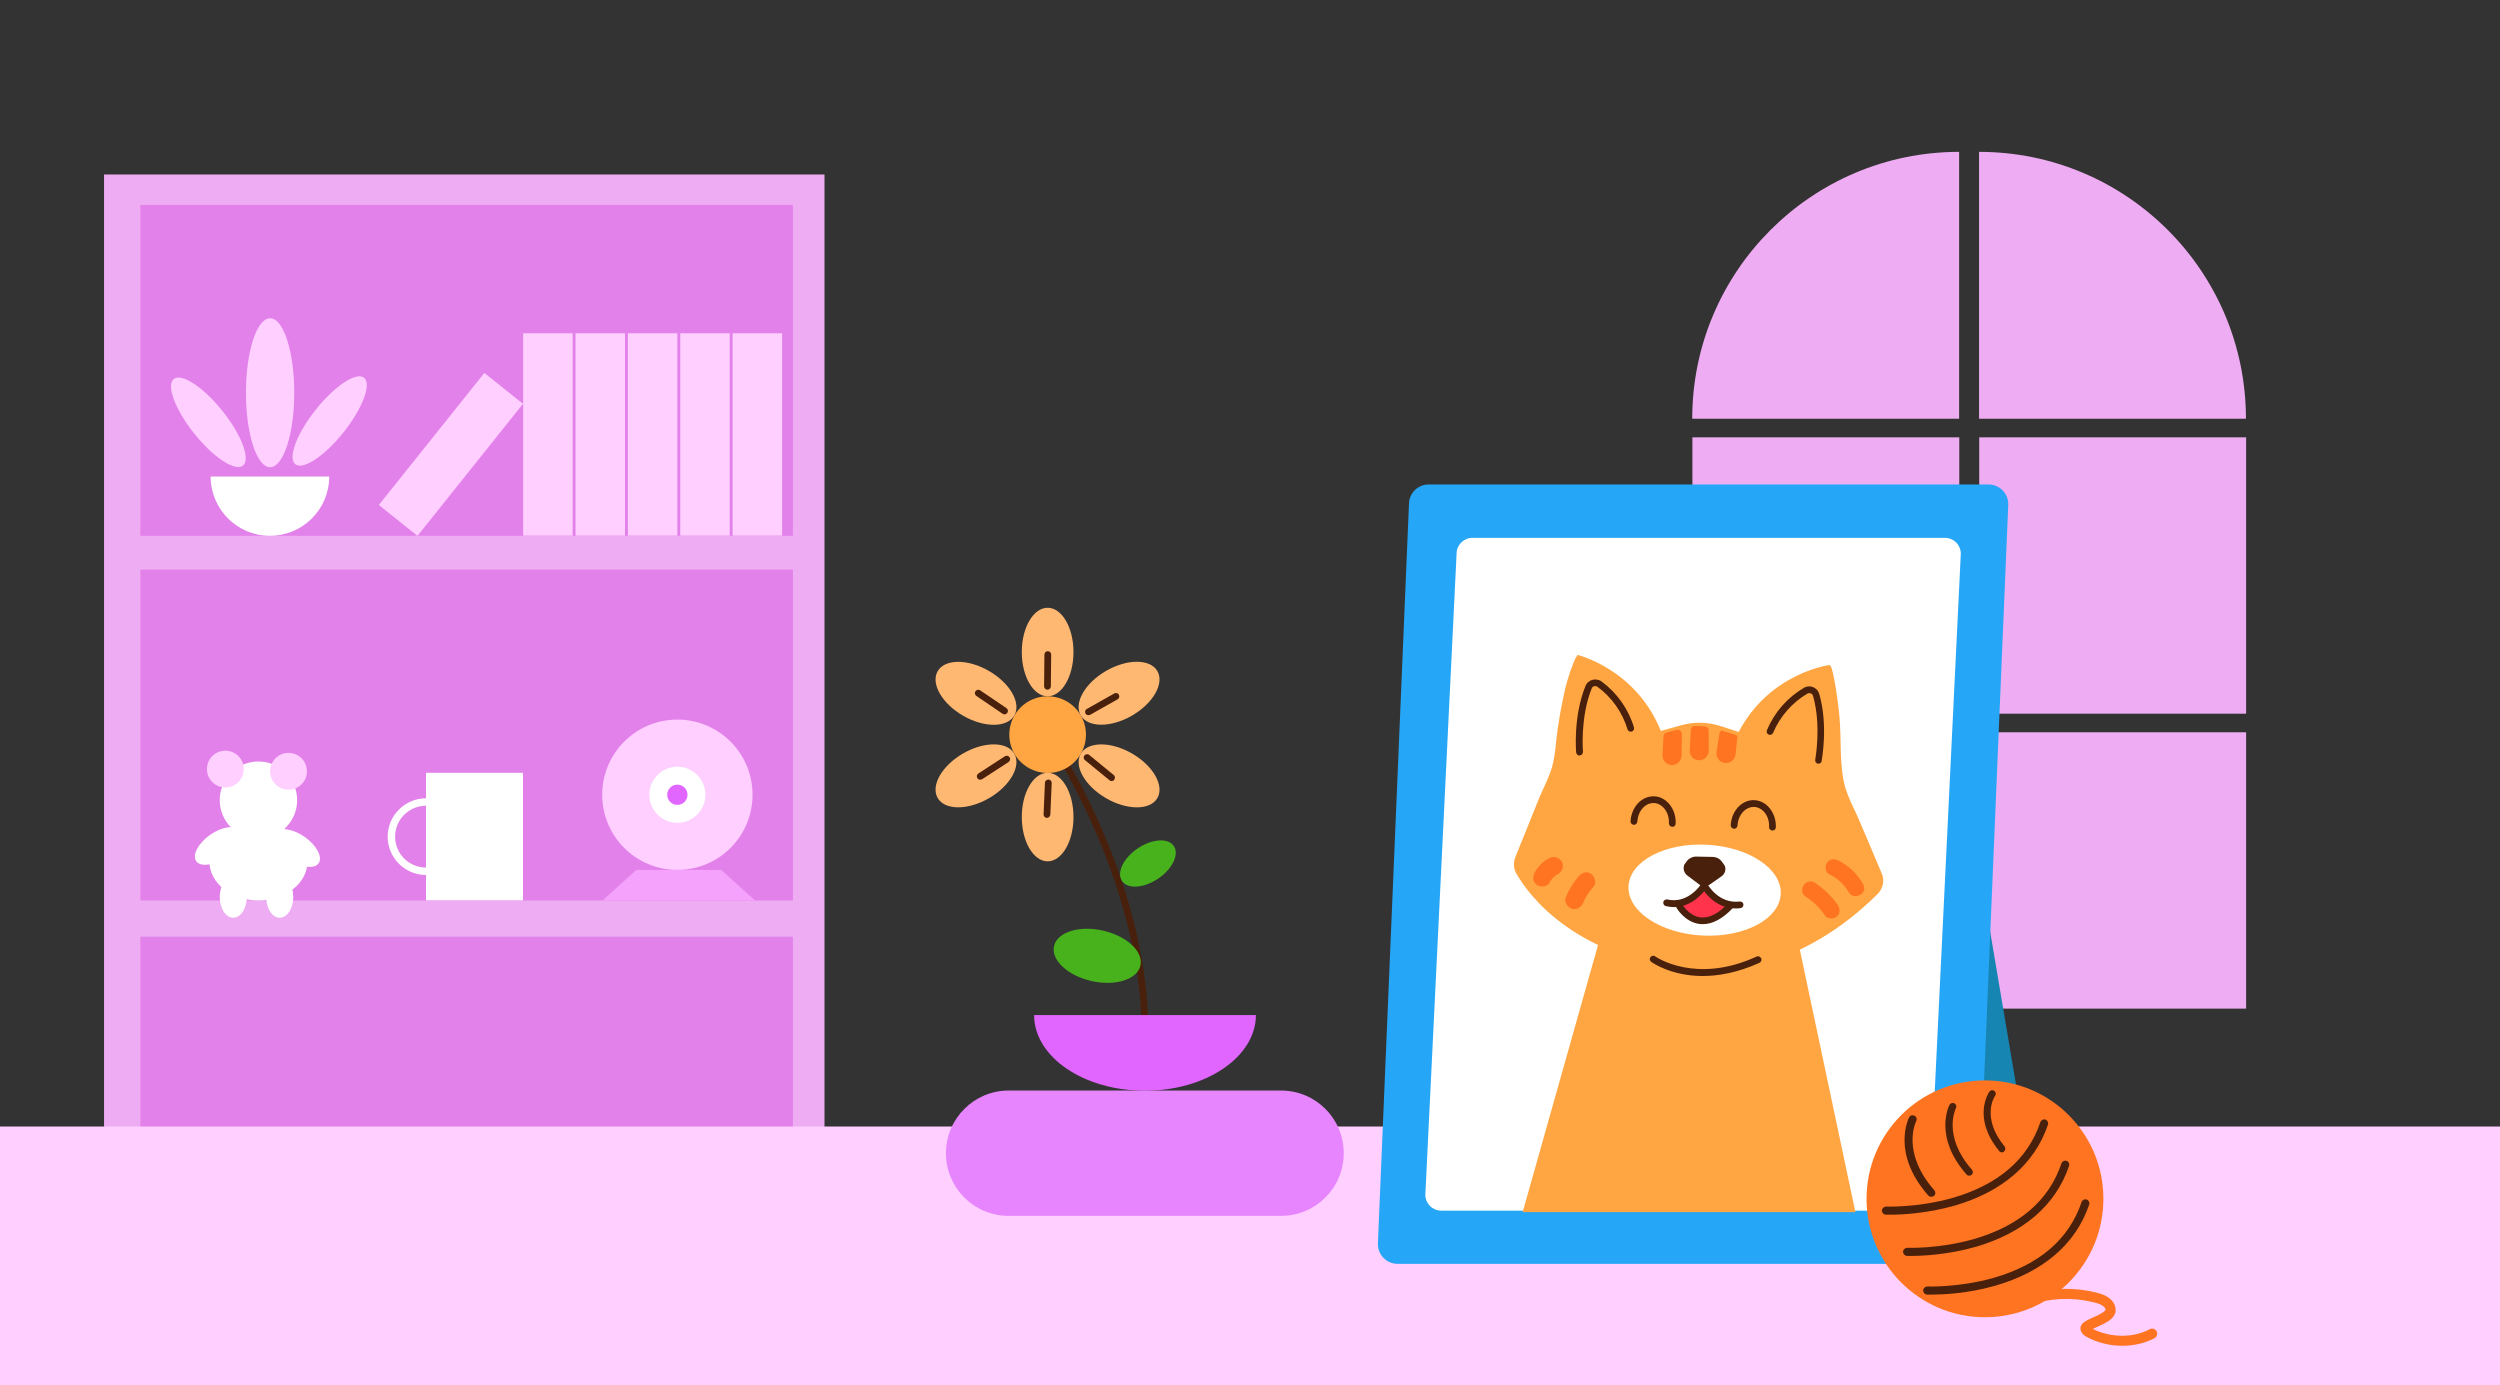
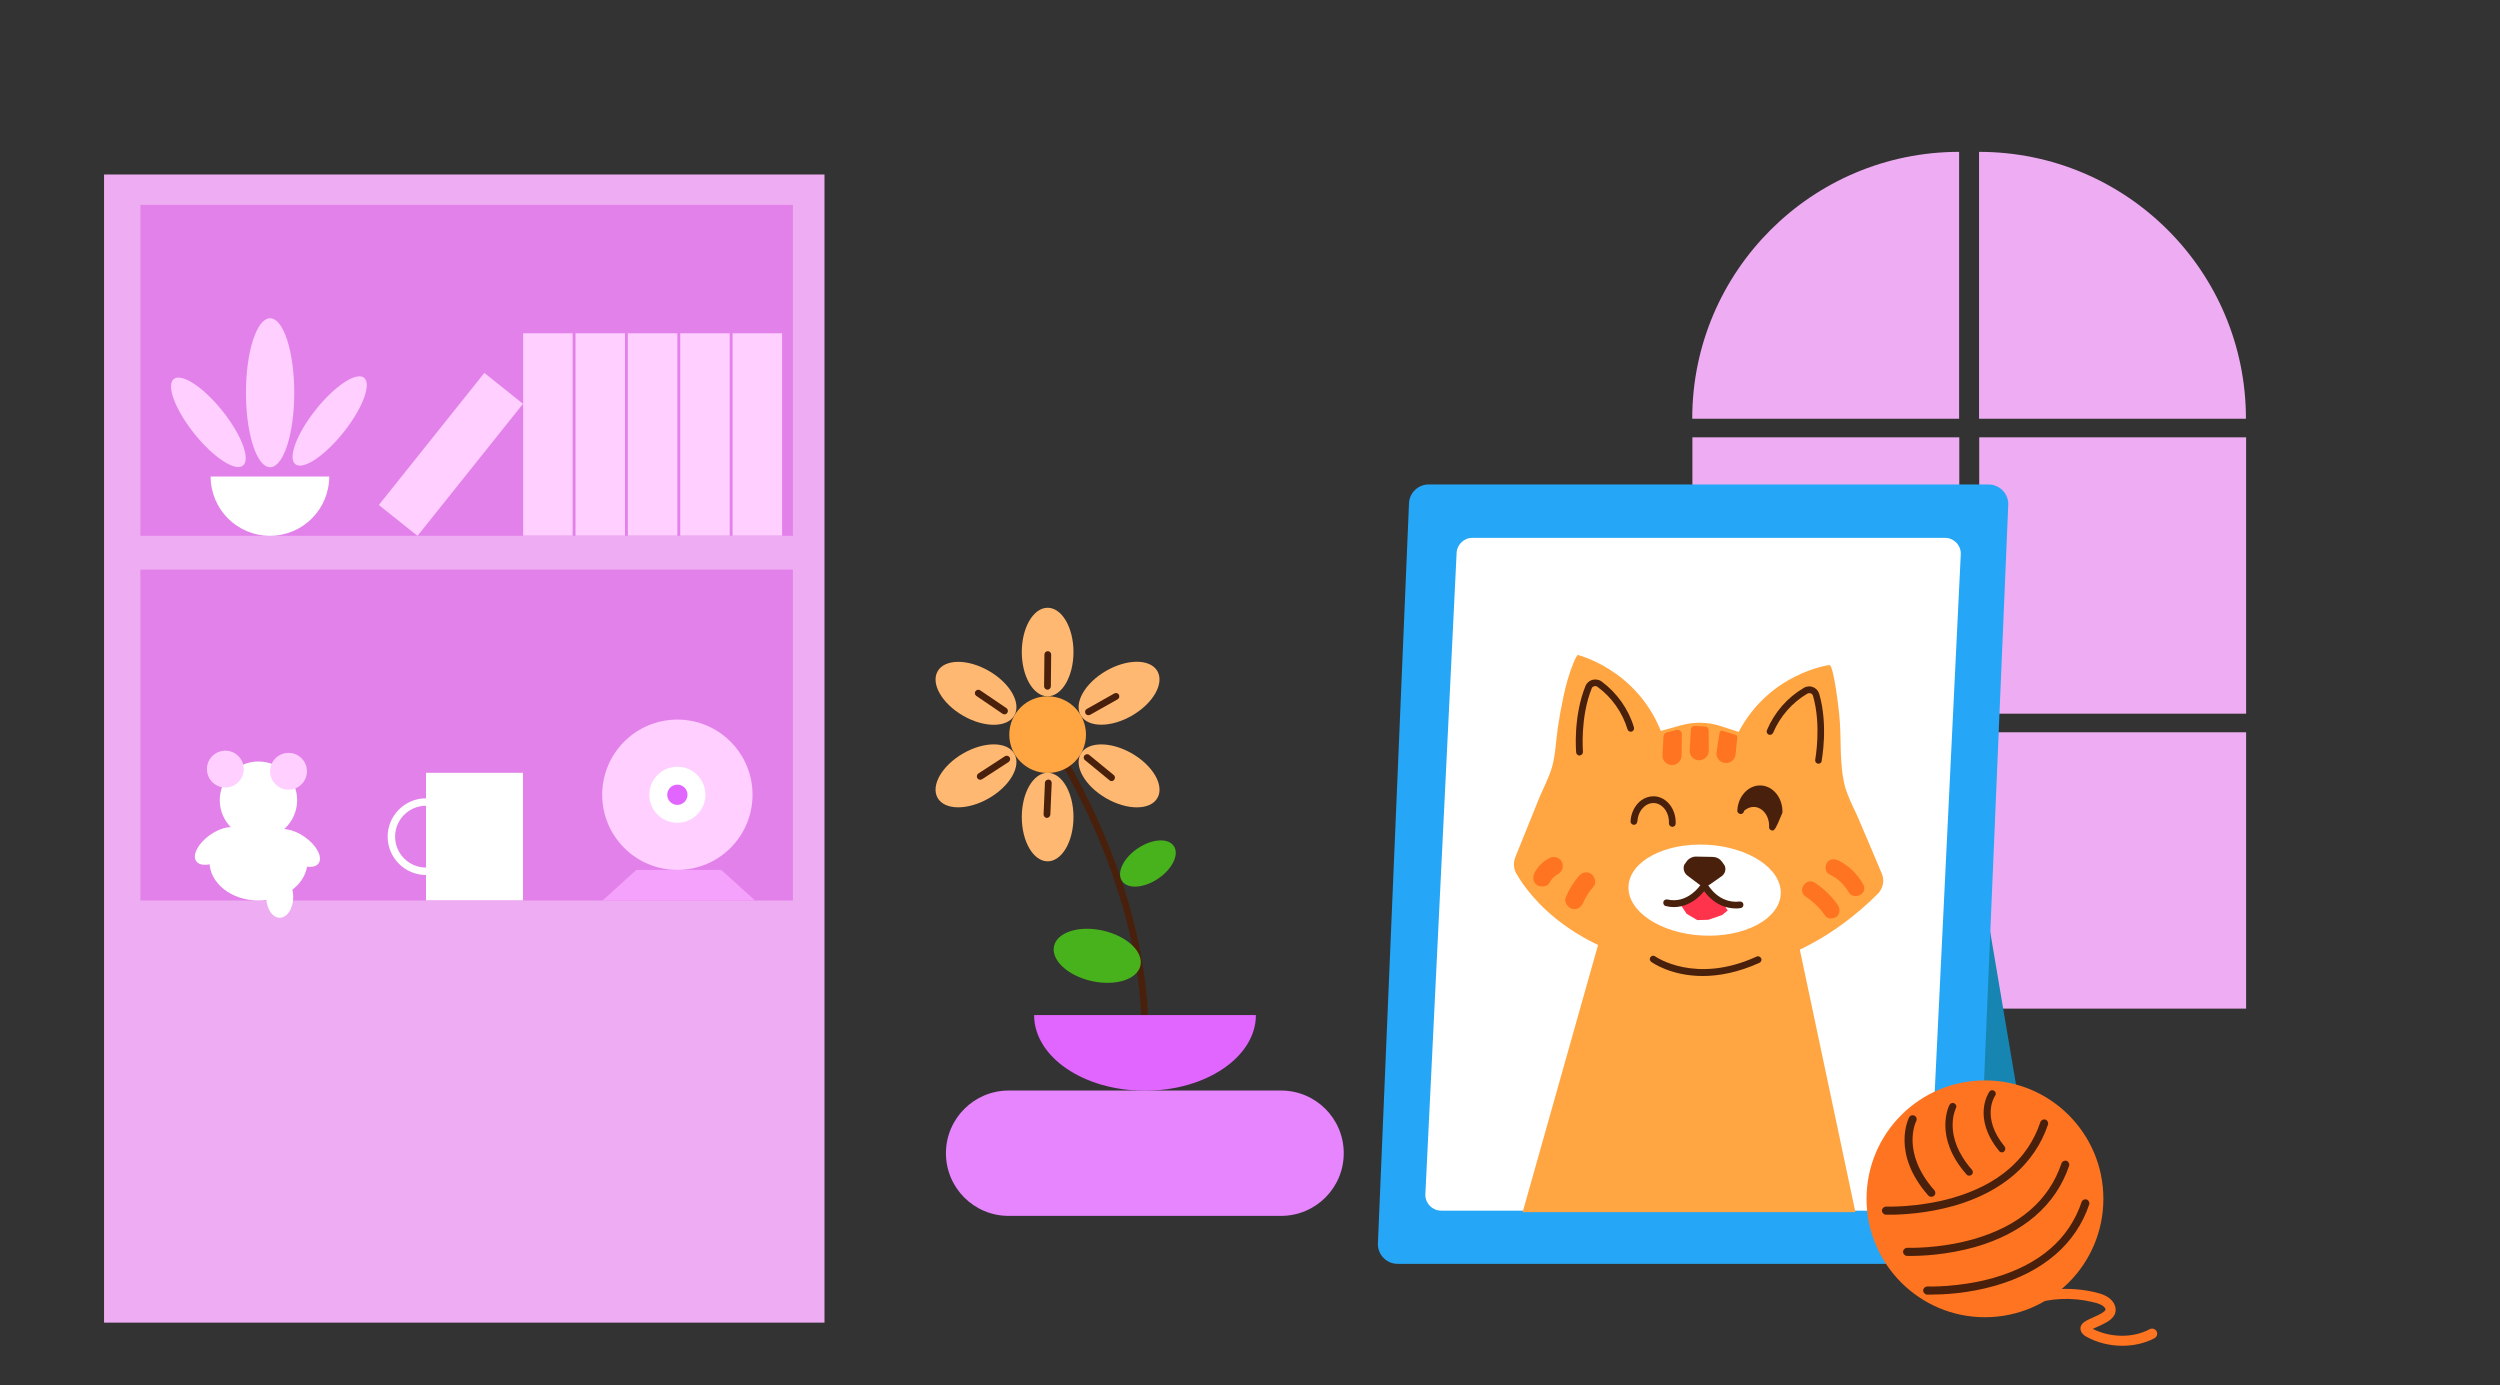
<svg xmlns="http://www.w3.org/2000/svg" xmlns:xlink="http://www.w3.org/1999/xlink" id="Layer_1" x="0px" y="0px" viewBox="0 0 1480 820" style="enable-background:new 0 0 1480 820;" xml:space="preserve">
  <rect x="0" y="0" width="1480" height="820" fill="#333333" stroke="none" />
  <style type="text/css">	.st0{fill:#EEADF2;}	.st1{fill:#E381EA;}	.st2{fill:#49200B;}	.st3{clip-path:url(#SVGID_2_);}	.st4{opacity:0.59;}	.st5{fill:#FFC7B8;}	.st6{fill:#FECFFF;}	.st7{fill:#1685B1;}	.st8{fill:#26A6F6;}	.st9{fill:#FFFFFF;}	.st10{fill:#FFA643;}	.st11{fill:#FF334C;}	.st12{fill:#FF7420;}	.st13{fill:#E166FF;}	.st14{fill:#E785FF;}	.st15{fill:#FFB871;}	.st16{fill:#48B21D;}	.st17{fill:#F5A2FC;}</style>
  <g id="Layer_6">
    <g>
      <path class="st0" d="M1159.8,89.9L1159.8,89.9L1159.8,89.9v158l0,0h-158l0,0l0,0C1001.8,160.7,1072.6,89.9,1159.8,89.9z" />
    </g>
    <g>
      <path class="st0" d="M1329.6,247.9h-158l0,0v-158l0,0l0,0C1258.9,89.9,1329.6,160.6,1329.6,247.9L1329.6,247.9L1329.6,247.9z" />
    </g>
    <g>
      <rect x="1001.9" y="258.9" class="st0" width="158" height="163.6" />
    </g>
    <g>
      <rect x="1171.7" y="258.9" class="st0" width="158" height="163.6" />
    </g>
    <g>
      <rect x="1001.9" y="433.5" class="st0" width="158" height="163.6" />
    </g>
    <g>
      <rect x="1171.7" y="433.5" class="st0" width="158" height="163.6" />
    </g>
    <g>
      <rect x="61.6" y="103.3" class="st0" width="426.5" height="679.7" />
    </g>
    <g>
      <rect x="83.1" y="121.3" class="st1" width="386.3" height="195.9" />
    </g>
    <g>
      <rect x="83.1" y="337.2" class="st1" width="386.3" height="195.9" />
    </g>
    <g>
-       <rect x="83.1" y="554.5" class="st1" width="386.3" height="204.6" />
-     </g>
+       </g>
    <g>
      <path class="st2" d="M677.8,612.8c-1.1,0-2-0.9-2-2c0-90.8-56.7-174-57.3-174.9c-0.6-0.9-0.4-2.2,0.5-2.8c0.9-0.6,2.2-0.4,2.8,0.5   c0.6,0.8,58,85.1,58,177.1C679.8,612,678.9,612.8,677.8,612.8z" />
    </g>
    <g>
      <defs>
        <rect id="SVGID_1_" x="-1541" y="318.9" width="1475.7" height="501.1" />
      </defs>
      <clipPath id="SVGID_2_">
        <use xlink:href="#SVGID_1_" style="overflow:visible;" />
      </clipPath>
      <g class="st3">
        <g class="st4">
          <g>
            <circle class="st5" cx="-225.6" cy="710.4" r="238.9" />
          </g>
          <g>
            <circle class="st5" cx="64.2" cy="814.7" r="238.9" />
          </g>
          <g>
            <circle class="st5" cx="273.8" cy="983.4" r="238.9" />
          </g>
        </g>
      </g>
    </g>
    <g>
-       <rect y="666.9" class="st6" width="1480" height="153.1" />
-     </g>
+       </g>
    <g>
      <polygon class="st7" points="1171.8,513.7 1204.9,709.7 1145.3,709.7 1114.9,535.9   " />
    </g>
    <g>
      <path class="st8" d="M1158.8,748.2H827.4c-6.5,0-11.7-5.3-11.7-11.7l18.4-438c0-6.5,5.2-11.7,11.7-11.7h331.4   c6.5,0,11.7,5.3,11.7,11.7l-18.4,438C1170.5,742.9,1165.2,748.2,1158.8,748.2z" />
    </g>
    <g>
      <path class="st9" d="M1132.9,716.7H853.2c-5.2,0-9.4-4.2-9.4-9.4l0,0l18.5-379.5c0-5.2,4.2-9.4,9.4-9.4l0,0h279.7   c5.2,0,9.4,4.2,9.4,9.4l-18.4,379.5C1142.4,712.4,1138.1,716.7,1132.9,716.7z" />
    </g>
    <g>
      <polygon class="st10" points="950.2,544.7 901.4,717.6 1098.4,717.6 1063,550.4   " />
    </g>
    <g>
      <path class="st10" d="M1093.9,470.5c1.8,4.8,4.3,9.4,6.3,14.1l7.2,16.9l6.6,15.6c1.8,4.1,0.8,8.9-2.4,12.1   c-53.6,53.3-107.7,45.6-107.7,45.6c-70.9-7.2-98.4-44-106.2-57.6c-1.7-2.9-1.9-6.5-0.7-9.6l8.2-20.3l6.1-15.1   c2.5-6,5.7-11.8,7.5-18.1c2.1-7.5,2.3-15.5,3.4-23.1c0.9-6.1,2-12.3,3.3-18.3c1.4-7,3.4-13.8,6-20.3c0.6-1.6,1.4-3.2,2.4-4.7   c0,0,34.6,8.3,49.3,45l12.3-3.4c7.6-2.1,15.5-1.9,23,0.5l10.8,3.5c18.4-35,53.6-39.6,53.7-39.6c2.6-0.3,5.8,28.4,5.9,29.9   c1.4,14.3-0.3,29,3.6,43C1093,467.9,1093.4,469.2,1093.9,470.5z" />
    </g>
    <g>
      <path class="st2" d="M935.1,447.3c-1,0-1.9-0.8-2-1.8c-0.1-0.9-1.8-21.4,5.5-39.4c0.6-1.5,1.8-2.7,3.4-3.4c1.5-0.6,3.2-0.6,4.8,0   c0.5,0.2,0.9,0.4,1.3,0.7c9.1,6.7,16,16.4,19.2,27.2c0.3,1.1-0.3,2.2-1.3,2.5c-1.1,0.3-2.2-0.3-2.5-1.3c-3-10-9.3-19-17.8-25.2   c-0.2-0.1-0.3-0.2-0.5-0.3c-0.5-0.2-1.1-0.2-1.7,0c-0.5,0.2-1,0.6-1.2,1.2c-6.9,17.1-5.2,37.3-5.2,37.5c0.1,1.1-0.7,2.1-1.8,2.2   C935.2,447.3,935.2,447.3,935.1,447.3z" />
    </g>
    <g>
      <path class="st2" d="M1076.6,452.1c-0.1,0-0.3,0-0.4,0c-1.1-0.2-1.8-1.3-1.6-2.3c0-0.2,3.8-20.1-1.3-37.9c-0.2-0.6-0.5-1-1.1-1.3   c-0.5-0.3-1.1-0.3-1.7-0.2c-0.2,0.1-0.3,0.1-0.5,0.2c-9,5.3-16.2,13.5-20.3,23.2c-0.4,1-1.6,1.5-2.6,1.1c-1-0.4-1.5-1.6-1.1-2.6   c4.4-10.5,12.1-19.4,21.9-25.1c0.4-0.3,0.9-0.5,1.4-0.6c1.6-0.5,3.3-0.3,4.7,0.5c1.5,0.8,2.5,2.1,3,3.7   c5.4,18.7,1.5,38.9,1.4,39.8C1078.4,451.4,1077.5,452.1,1076.6,452.1z" />
    </g>
    <g>
      <ellipse transform="matrix(5.216162e-02 -0.999 0.999 5.216162e-02 429.733 1507.343)" class="st9" cx="1008.9" cy="527.3" rx="26.9" ry="45.1" />
    </g>
    <g>
      <path class="st2" d="M998.9,518.3l6.9,5.2c1.8,1.4,4.4,1.5,6.3,0.2l7-4.9c2.1-1.4,2.9-4.1,1.9-6.4l-1.7-2.4   c-1.2-1.6-3-2.6-5.1-2.7l-10.2-0.2c-2.1,0-4.1,1-5.4,2.7l-1.5,2.1C996.2,514.1,996.9,516.8,998.9,518.3z" />
    </g>
    <g>
      <polygon class="st11" points="999,534.7 1005.1,530.5 1007.3,527.3 1008.5,527.1 1014.2,531.5 1019.8,534.2 1022.8,539    1019.5,541.7 1011.4,544.5 1004.8,544.7 998.5,541 995,535.7   " />
    </g>
    <g>
      <path class="st2" d="M990.9,537c-1.5,0-3.1-0.2-4.7-0.6c-1.1-0.2-1.7-1.3-1.5-2.4c0.2-1.1,1.3-1.7,2.4-1.5   c12.2,2.8,19.7-8.7,20-9.2c0.6-0.9,1.8-1.2,2.8-0.6c0.9,0.6,1.2,1.8,0.6,2.8C1010.1,526,1003,537,990.9,537z" />
    </g>
    <g>
      <path class="st2" d="M1027.6,537.8c-13.3,0-19.9-11.9-20.2-12.4c-0.5-1-0.2-2.2,0.8-2.7c1-0.5,2.2-0.2,2.7,0.8   c0.3,0.5,6.6,11.7,19,10.2c1.1-0.1,2.1,0.6,2.2,1.7s-0.6,2.1-1.7,2.2C1029.5,537.8,1028.5,537.8,1027.6,537.8z" />
    </g>
    <g>
      <path class="st12" d="M1087.8,535.5c-3.6-5.1-8.2-9.5-13.4-12.9c-5.3-3.5-10.7,4.8-5.4,8.2c4.5,3,8.5,6.8,11.5,11.3   c1.5,2.2,5.1,2,7,0.4C1089.6,540.5,1089.3,537.7,1087.8,535.5z" />
    </g>
    <g>
      <path class="st12" d="M1103,523.5c-3.4-6.1-8.5-11-14.7-14.1c-2.4-1.2-5.2-1-6.8,1.4c-1.3,2-1,5.6,1.4,6.8   c4.8,2.2,8.8,5.9,11.4,10.4C1097.4,533.5,1106.2,529,1103,523.5z" />
    </g>
    <g>
      <path class="st12" d="M989.5,452.9L989.5,452.9c-3.1-0.2-5.5-2.8-5.3-5.9l0.6-11.1c0.1-1.1,0.8-2,1.9-2.3l5.8-1.5   c1.3-0.3,2.7,0.5,3.1,1.8c0.1,0.2,0.1,0.4,0.1,0.6l-0.2,13C995.2,450.7,992.6,453.1,989.5,452.9   C989.5,452.9,989.5,452.9,989.5,452.9z" />
    </g>
    <g>
      <path class="st12" d="M1005.6,450.1L1005.6,450.1c-3.1-0.2-5.5-2.8-5.3-5.9l0.7-12.4c0.1-1.2,1.1-2.1,2.2-2c0,0,0,0,0,0l6.3,0.3   c1.1,0.1,2,1,2,2.1l0.1,12.5C1011.4,447.8,1008.8,450.2,1005.6,450.1z" />
    </g>
    <g>
      <path class="st12" d="M1020.8,451.6L1020.8,451.6c-3.1-0.5-5.1-3.4-4.6-6.5c0,0,0,0,0,0l1.8-11.4c0.1-0.7,0.8-1.3,1.6-1.1   c0.1,0,0.2,0,0.3,0.1l7.7,2.4c0.6,0.2,0.9,0.8,0.9,1.4l-1.1,10.6C1026.8,450.1,1023.9,452.2,1020.8,451.6z" />
    </g>
    <g>
-       <path class="st2" d="M1008.1,547.1c-0.6,0-1.3,0-1.9-0.1c-8.9-1.1-13.7-9.5-13.9-9.9c-0.5-1-0.2-2.2,0.8-2.7   c1-0.5,2.2-0.2,2.7,0.8l0,0c0,0.1,4.1,7.1,10.9,7.9c5,0.6,10.4-2.1,16.1-8.1c0.8-0.8,2-0.8,2.8-0.1c0.8,0.8,0.8,2,0.1,2.8   C1019.8,543.9,1013.8,547.1,1008.1,547.1z" />
-     </g>
+       </g>
    <g>
      <path class="st12" d="M924.6,510.2c-1.4-2.6-4.6-3.6-7.2-2.3c-3.8,1.9-6.9,4.9-8.9,8.7c-1.3,2.5-1.1,5.8,1.5,7.4   c2.3,1.4,6,1.1,7.4-1.5c0.3-0.7,0.7-1.3,1.2-1.9l0.4-0.5c0.2-0.2,0.5-0.5,0.5-0.5c0.5-0.5,1-0.9,1.5-1.3l0,0l0.1-0.1   c0.4-0.2,0.8-0.5,1.2-0.7C924.9,516,926,512.8,924.6,510.2z" />
    </g>
    <g>
      <path class="st12" d="M941.9,517.3c-2.7-1.8-5.5-0.7-7.4,1.5c-3.1,3.7-5.7,7.8-7.5,12.3c-1.2,2.7,0.8,5.9,3.4,6.8   c3,1,5.6-0.7,6.8-3.4c1.6-3.6,3.7-6.9,6.3-9.8C945.3,522.5,944.1,518.7,941.9,517.3z" />
    </g>
    <g>
      <path class="st2" d="M1008,577.8c-18.7,0-29.8-7.9-30.5-8.4c-0.9-0.7-1.1-1.9-0.4-2.8c0.7-0.9,1.9-1.1,2.8-0.4   c0.3,0.2,23.8,16.7,60,0.1c1-0.5,2.2,0,2.7,1c0.5,1,0,2.2-1,2.7C1028.7,575.8,1017.4,577.8,1008,577.8z" />
    </g>
    <g>
      <path class="st2" d="M990,489.5C990,489.5,990,489.5,990,489.5c-1.2-0.1-2-1-2-2.1c0.3-6.3-3.6-11.7-8.8-12   c-2.4-0.1-4.8,0.9-6.6,2.9c-2,2.1-3.1,5-3.3,8.1c-0.1,1.1-1,1.9-2.1,1.9c-1.1-0.1-2-1-1.9-2.1c0.2-4.1,1.8-7.8,4.3-10.6   c2.7-2.9,6.1-4.3,9.8-4.2c7.3,0.4,12.9,7.6,12.6,16.1C992,488.7,991.1,489.5,990,489.5z" />
    </g>
    <g>
-       <path class="st2" d="M1049.3,491.7C1049.3,491.7,1049.2,491.7,1049.3,491.7c-1.2-0.1-2.1-1-2-2.1c0.3-6.3-3.6-11.6-8.8-11.9   c-2.1-0.1-4.2,0.7-6,2.3c-2.3,2.1-3.7,5.3-3.9,8.7c-0.1,1.1-1,2-2.1,1.9c-1.1-0.1-2-1-1.9-2.1c0.2-4.5,2.1-8.7,5.2-11.5   c2.5-2.3,5.7-3.5,8.9-3.3c7.3,0.4,12.9,7.6,12.6,16.1C1051.2,490.9,1050.4,491.7,1049.3,491.7z" />
+       <path class="st2" d="M1049.3,491.7C1049.3,491.7,1049.2,491.7,1049.3,491.7c-1.2-0.1-2.1-1-2-2.1c0.3-6.3-3.6-11.6-8.8-11.9   c-2.1-0.1-4.2,0.7-6,2.3c-0.1,1.1-1,2-2.1,1.9c-1.1-0.1-2-1-1.9-2.1c0.2-4.5,2.1-8.7,5.2-11.5   c2.5-2.3,5.7-3.5,8.9-3.3c7.3,0.4,12.9,7.6,12.6,16.1C1051.2,490.9,1050.4,491.7,1049.3,491.7z" />
    </g>
    <g>
      <circle class="st12" cx="1175.1" cy="709.7" r="70.1" />
    </g>
    <g>
      <path class="st2" d="M1119.1,719.1c-1.6,0-2.6,0-2.7,0c-1.3-0.1-2.3-1.2-2.3-2.5c0.1-1.3,1.2-2.3,2.5-2.3c0.2,0,18.7,0.7,39.2-5.1   c27.1-7.8,44.7-22.9,52.1-44.9c0.4-1.2,1.8-1.9,3-1.5c1.2,0.4,1.9,1.8,1.5,3c-7.9,23.3-27.1,39.8-55.5,48   C1140.3,718.5,1125.2,719.1,1119.1,719.1z" />
    </g>
    <g>
      <path class="st2" d="M1131.6,743.5c-1.6,0-2.6,0-2.7,0c-1.3-0.1-2.3-1.2-2.3-2.5c0.1-1.3,1.2-2.3,2.5-2.3c0.2,0,18.7,0.7,39.2-5.1   c27.1-7.8,44.7-22.9,52.1-44.9c0.4-1.2,1.8-1.9,3-1.5c1.2,0.4,1.9,1.8,1.5,3c-7.9,23.3-27.1,39.8-55.5,48   C1152.7,742.9,1137.6,743.5,1131.6,743.5z" />
    </g>
    <g>
      <path class="st2" d="M1143.5,766.4c-1.6,0-2.6,0-2.7,0c-1.3-0.1-2.3-1.2-2.3-2.5c0.1-1.3,1.2-2.3,2.5-2.3c0.2,0,18.7,0.7,39.2-5.1   c27.1-7.8,44.7-22.9,52.1-44.9c0.4-1.2,1.8-1.9,3-1.5c1.2,0.4,1.9,1.8,1.5,3c-7.9,23.3-27.1,39.8-55.5,48   C1164.7,765.9,1149.6,766.4,1143.5,766.4z" />
    </g>
    <g>
      <path class="st2" d="M1143.3,708.5c-0.7,0-1.3-0.3-1.8-0.8c-21.8-24.8-11.8-45.3-11.3-46.2c0.6-1.2,2-1.6,3.2-1   c1.2,0.6,1.6,2,1,3.2c-0.4,0.8-8.9,18.6,10.7,40.9c0.9,1,0.8,2.5-0.2,3.4C1144.4,708.3,1143.8,708.5,1143.3,708.5z" />
    </g>
    <g>
      <path class="st2" d="M1165.8,696c-0.6,0-1.2-0.2-1.6-0.7c-19.6-22.2-10.5-40.5-10.1-41.2c0.5-1,1.8-1.5,2.9-0.9   c1,0.5,1.5,1.8,0.9,2.8l0,0c-0.3,0.7-8,16.6,9.5,36.5c0.8,0.9,0.7,2.2-0.2,3C1166.8,695.8,1166.3,696,1165.8,696z" />
    </g>
    <g>
      <path class="st2" d="M1185.1,682.2c-0.6,0-1.2-0.3-1.6-0.8c-16.1-19.7-6.3-34.4-5.8-35.1c0.7-1,2-1.2,2.9-0.5c1,0.7,1.2,2,0.5,2.9   c-0.4,0.5-8.4,12.9,5.6,30c0.7,0.9,0.6,2.2-0.3,3C1186.1,682.1,1185.6,682.2,1185.1,682.2z" />
    </g>
    <g>
      <path class="st12" d="M1256.4,796.7c-7.4,0-14.9-1.8-21.5-5.5c-3.1-1.8-3.6-4.2-3.1-6l0.1-0.2c0.4-1,1.2-1.9,2.2-2.5   c1.6-1.1,3.5-1.9,5.5-2.8c2.7-1.2,5.7-2.6,6.8-4.1c0.1-0.2,0.1-0.9-0.4-1.5c-1.4-1.7-4.1-2.6-6.8-3.2c-12.6-3.1-25.8-2.5-38.1,1.8   c-1.6,0.5-3.3-0.3-3.8-1.8c-0.5-1.6,0.3-3.3,1.8-3.8c13.4-4.7,27.7-5.3,41.5-2c3.8,0.9,7.6,2.2,10.1,5.4c2.1,2.7,2.4,6.3,0.5,8.8   c-2,2.8-5.7,4.4-9.2,6c-1.1,0.5-2.1,1-3.1,1.4c10.5,5.3,23.9,5.5,33.7,0.2c1.5-0.8,3.3-0.2,4.1,1.2c0.8,1.5,0.2,3.3-1.2,4.1   C1269.8,795.2,1263.2,796.7,1256.4,796.7z" />
    </g>
    <g>
      <path class="st13" d="M743.5,600.9c0,24.7-29.4,44.8-65.7,44.8s-65.6-20-65.6-44.8H743.5z" />
    </g>
    <g>
      <path class="st14" d="M597.1,645.6h161.3c20.5,0,37.1,16.6,37.1,37.1l0,0c0,20.5-16.6,37.1-37.1,37.1H597.1   c-20.5,0-37.1-16.6-37.1-37.1l0,0C560,662.2,576.7,645.6,597.1,645.6z" />
    </g>
    <g>
      <circle class="st10" cx="620.2" cy="434.9" r="22.7" />
    </g>
    <g>
      <ellipse class="st15" cx="620.2" cy="386" rx="15.3" ry="26.2" />
    </g>
    <g>
      <ellipse transform="matrix(0.5 -0.866 0.866 0.5 -66.51 705.621)" class="st15" cx="577.8" cy="410.4" rx="15.3" ry="26.2" />
    </g>
    <g>
      <ellipse transform="matrix(0.866 -0.5 0.5 0.866 -152.235 350.452)" class="st15" cx="577.8" cy="459.3" rx="26.2" ry="15.3" />
    </g>
    <g>
      <ellipse class="st15" cx="620.2" cy="483.7" rx="15.3" ry="26.2" />
    </g>
    <g>
      <ellipse transform="matrix(0.5 -0.866 0.866 0.5 -66.511 803.396)" class="st15" cx="662.5" cy="459.3" rx="15.3" ry="26.2" />
    </g>
    <g>
      <ellipse transform="matrix(0.866 -0.5 0.5 0.866 -116.449 386.239)" class="st15" cx="662.5" cy="410.4" rx="26.2" ry="15.3" />
    </g>
    <g>
      <ellipse transform="matrix(0.829 -0.559 0.559 0.829 -169.554 467.535)" class="st16" cx="679.7" cy="511" rx="18.5" ry="10.8" />
    </g>
    <g>
      <ellipse transform="matrix(0.22 -0.976 0.976 0.22 -45.441 1074.79)" class="st16" cx="649" cy="565.8" rx="15.3" ry="26.2" />
    </g>
    <g>
      <path class="st2" d="M644.3,423.4c-0.7,0-1.4-0.4-1.7-1c-0.5-1-0.2-2.2,0.8-2.7l16.3-9.2c1-0.5,2.2-0.2,2.7,0.8   c0.5,1,0.2,2.2-0.8,2.7l-16.3,9.2C645,423.3,644.7,423.4,644.3,423.4z" />
    </g>
    <g>
      <path class="st2" d="M658.1,462.4c-0.4,0-0.9-0.1-1.3-0.5l-14.5-11.9c-0.9-0.7-1-2-0.3-2.8s2-1,2.8-0.3l14.5,11.9   c0.9,0.7,1,2,0.3,2.8C659.2,462.2,658.6,462.4,658.1,462.4z" />
    </g>
    <g>
      <path class="st2" d="M619.8,484.2C619.7,484.2,619.7,484.2,619.8,484.2c-1.2,0-2-1-2-2.1l0.8-18.7c0-1.1,1-1.9,2.1-1.9   c1.1,0,2,1,1.9,2.1l-0.8,18.7C621.7,483.3,620.8,484.2,619.8,484.2z" />
    </g>
    <g>
      <path class="st2" d="M580.3,461.6c-0.7,0-1.3-0.3-1.7-0.9c-0.6-0.9-0.3-2.2,0.6-2.8l15.7-10.2c0.9-0.6,2.2-0.3,2.8,0.6   c0.6,0.9,0.3,2.2-0.6,2.8l-15.7,10.2C581,461.5,580.6,461.6,580.3,461.6z" />
    </g>
    <g>
      <path class="st2" d="M594.7,422.9c-0.4,0-0.8-0.1-1.1-0.3L578,412c-0.9-0.6-1.2-1.9-0.5-2.8c0.6-0.9,1.9-1.2,2.8-0.5l15.5,10.5   c0.9,0.6,1.2,1.9,0.5,2.8C595.9,422.6,595.3,422.9,594.7,422.9z" />
    </g>
    <g>
      <path class="st2" d="M620.1,408.3C620.1,408.3,620.1,408.3,620.1,408.3c-1.1,0-2-0.9-2-2l0.2-18.8c0-1.1,0.9-2,2-2c0,0,0,0,0,0   c1.1,0,2,0.9,2,2l-0.2,18.8C622.1,407.4,621.2,408.3,620.1,408.3z" />
    </g>
    <g>
      <rect x="433.7" y="197.3" class="st6" width="29.3" height="119.8" />
    </g>
    <g>
      <rect x="402.7" y="197.3" class="st6" width="29.3" height="119.8" />
    </g>
    <g>
      <rect x="371.7" y="197.3" class="st6" width="29.3" height="119.8" />
    </g>
    <g>
      <rect x="340.7" y="197.3" class="st6" width="29.3" height="119.8" />
    </g>
    <g>
      <rect x="309.7" y="197.3" class="st6" width="29.3" height="119.8" />
    </g>
    <g>
      <rect x="217" y="254.3" transform="matrix(0.624 -0.781 0.781 0.624 -109.748 309.75)" class="st6" width="100.1" height="29.3" />
    </g>
    <g>
      <circle class="st6" cx="401" cy="470.5" r="44.5" />
    </g>
    <g>
      <circle class="st9" cx="401" cy="470.5" r="16.6" />
    </g>
    <g>
      <circle class="st13" cx="401" cy="470.5" r="6" />
    </g>
    <g>
      <polygon class="st17" points="447,533.1 356.7,533.1 376.7,515 427,515   " />
    </g>
    <g>
      <rect x="252.2" y="457.5" class="st9" width="57.4" height="75.5" />
    </g>
    <g>
      <path class="st9" d="M252.2,518c-12.5,0-22.7-10.2-22.7-22.7s10.2-22.7,22.7-22.7s22.7,10.2,22.7,22.7S264.7,518,252.2,518z    M252.2,477c-10.1,0-18.3,8.2-18.3,18.3s8.2,18.3,18.3,18.3s18.3-8.2,18.3-18.3S262.3,477,252.2,477z" />
    </g>
    <g>
      <circle class="st9" cx="153" cy="473.7" r="22.9" />
    </g>
    <g>
      <ellipse class="st9" cx="153" cy="510.1" rx="29" ry="23" />
    </g>
    <g>
      <circle class="st6" cx="170.8" cy="456.6" r="10.9" />
    </g>
    <g>
      <circle class="st6" cx="133.4" cy="455.3" r="10.9" />
    </g>
    <g>
      <ellipse class="st9" cx="165.6" cy="531" rx="8" ry="12.3" />
    </g>
    <g>
-       <ellipse class="st9" cx="138.1" cy="531" rx="8" ry="12.3" />
-     </g>
+       </g>
    <g>
      <ellipse transform="matrix(0.578 -0.816 0.816 0.578 -335.405 355.584)" class="st9" cx="176" cy="501.9" rx="8" ry="15.6" />
    </g>
    <g>
      <ellipse transform="matrix(0.816 -0.578 0.578 0.816 -265.767 166.465)" class="st9" cx="128.8" cy="501" rx="15.6" ry="8" />
    </g>
    <g>
      <path class="st9" d="M194.9,282.1c0,19.4-15.7,35.1-35.1,35.1c-19.4,0-35.1-15.7-35.1-35.1H194.9z" />
    </g>
    <g>
      <ellipse class="st6" cx="159.9" cy="232.5" rx="14.3" ry="44.1" />
    </g>
    <g>
      <ellipse transform="matrix(0.622 -0.783 0.783 0.622 -121.444 246.989)" class="st6" cx="195.2" cy="249.3" rx="32.7" ry="10.6" />
    </g>
    <g>
      <ellipse transform="matrix(0.781 -0.624 0.624 0.781 -129.079 131.674)" class="st6" cx="123.4" cy="250.1" rx="10.7" ry="32.8" />
    </g>
  </g>
</svg>